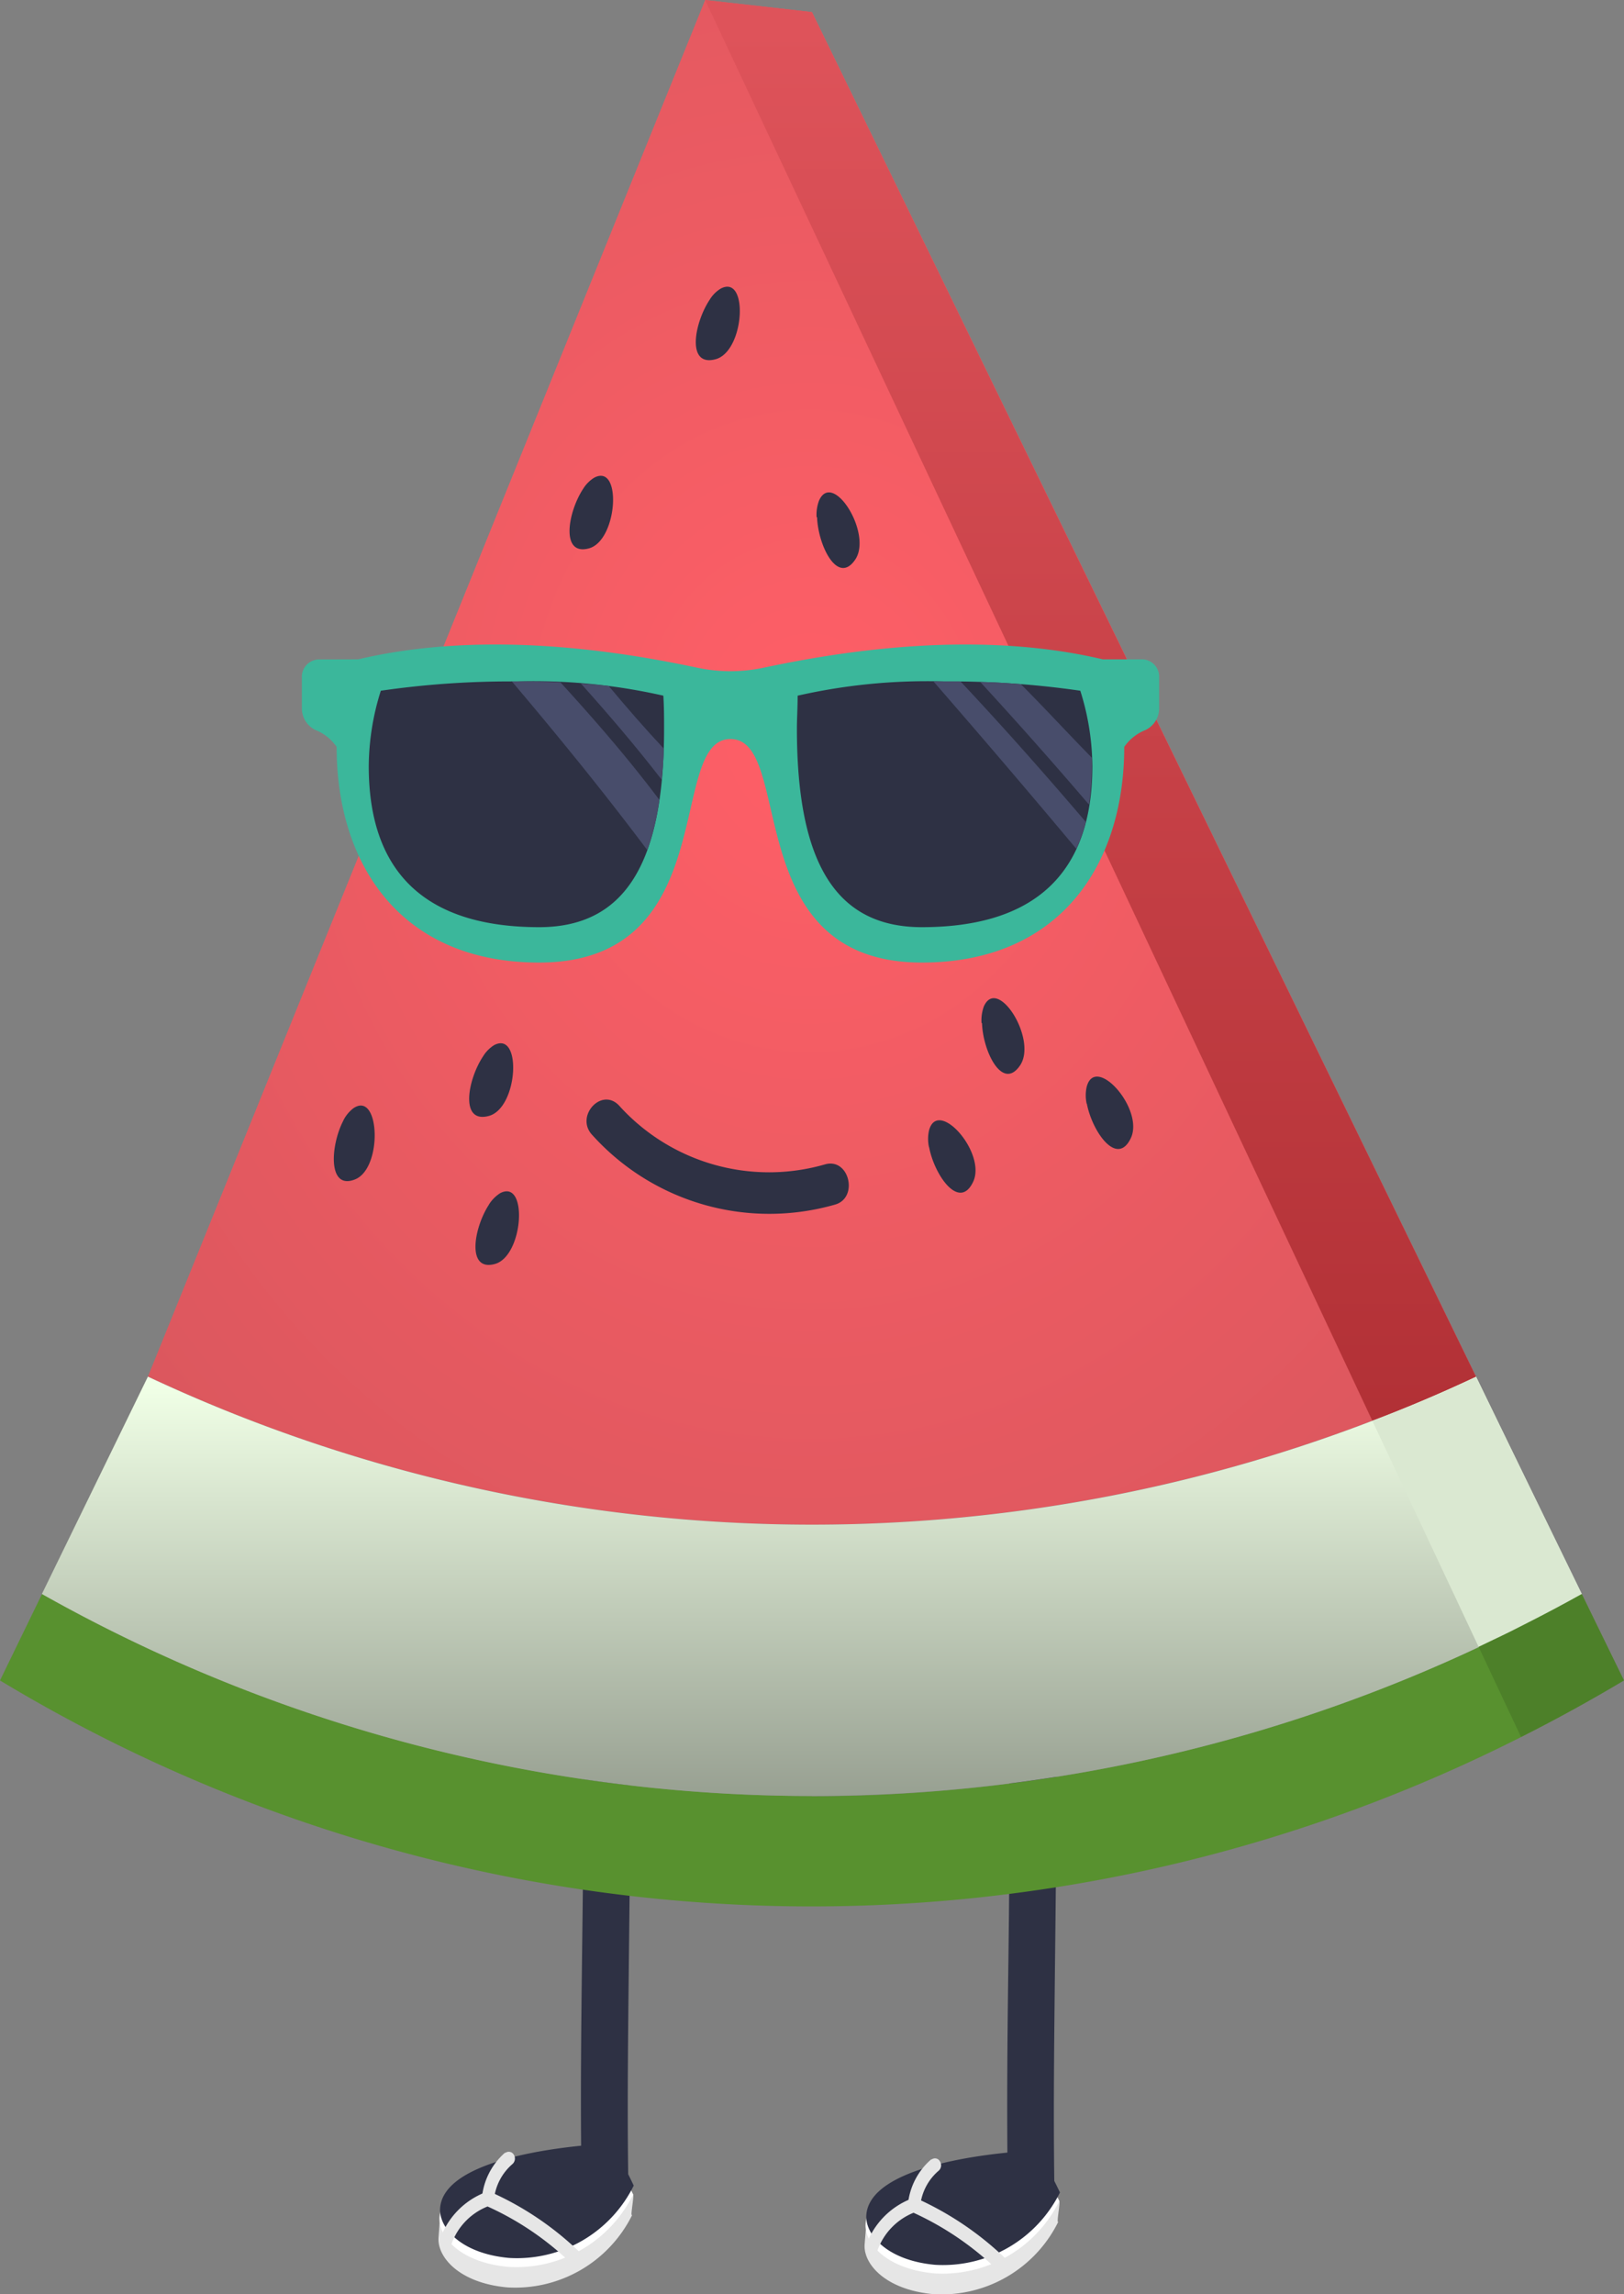
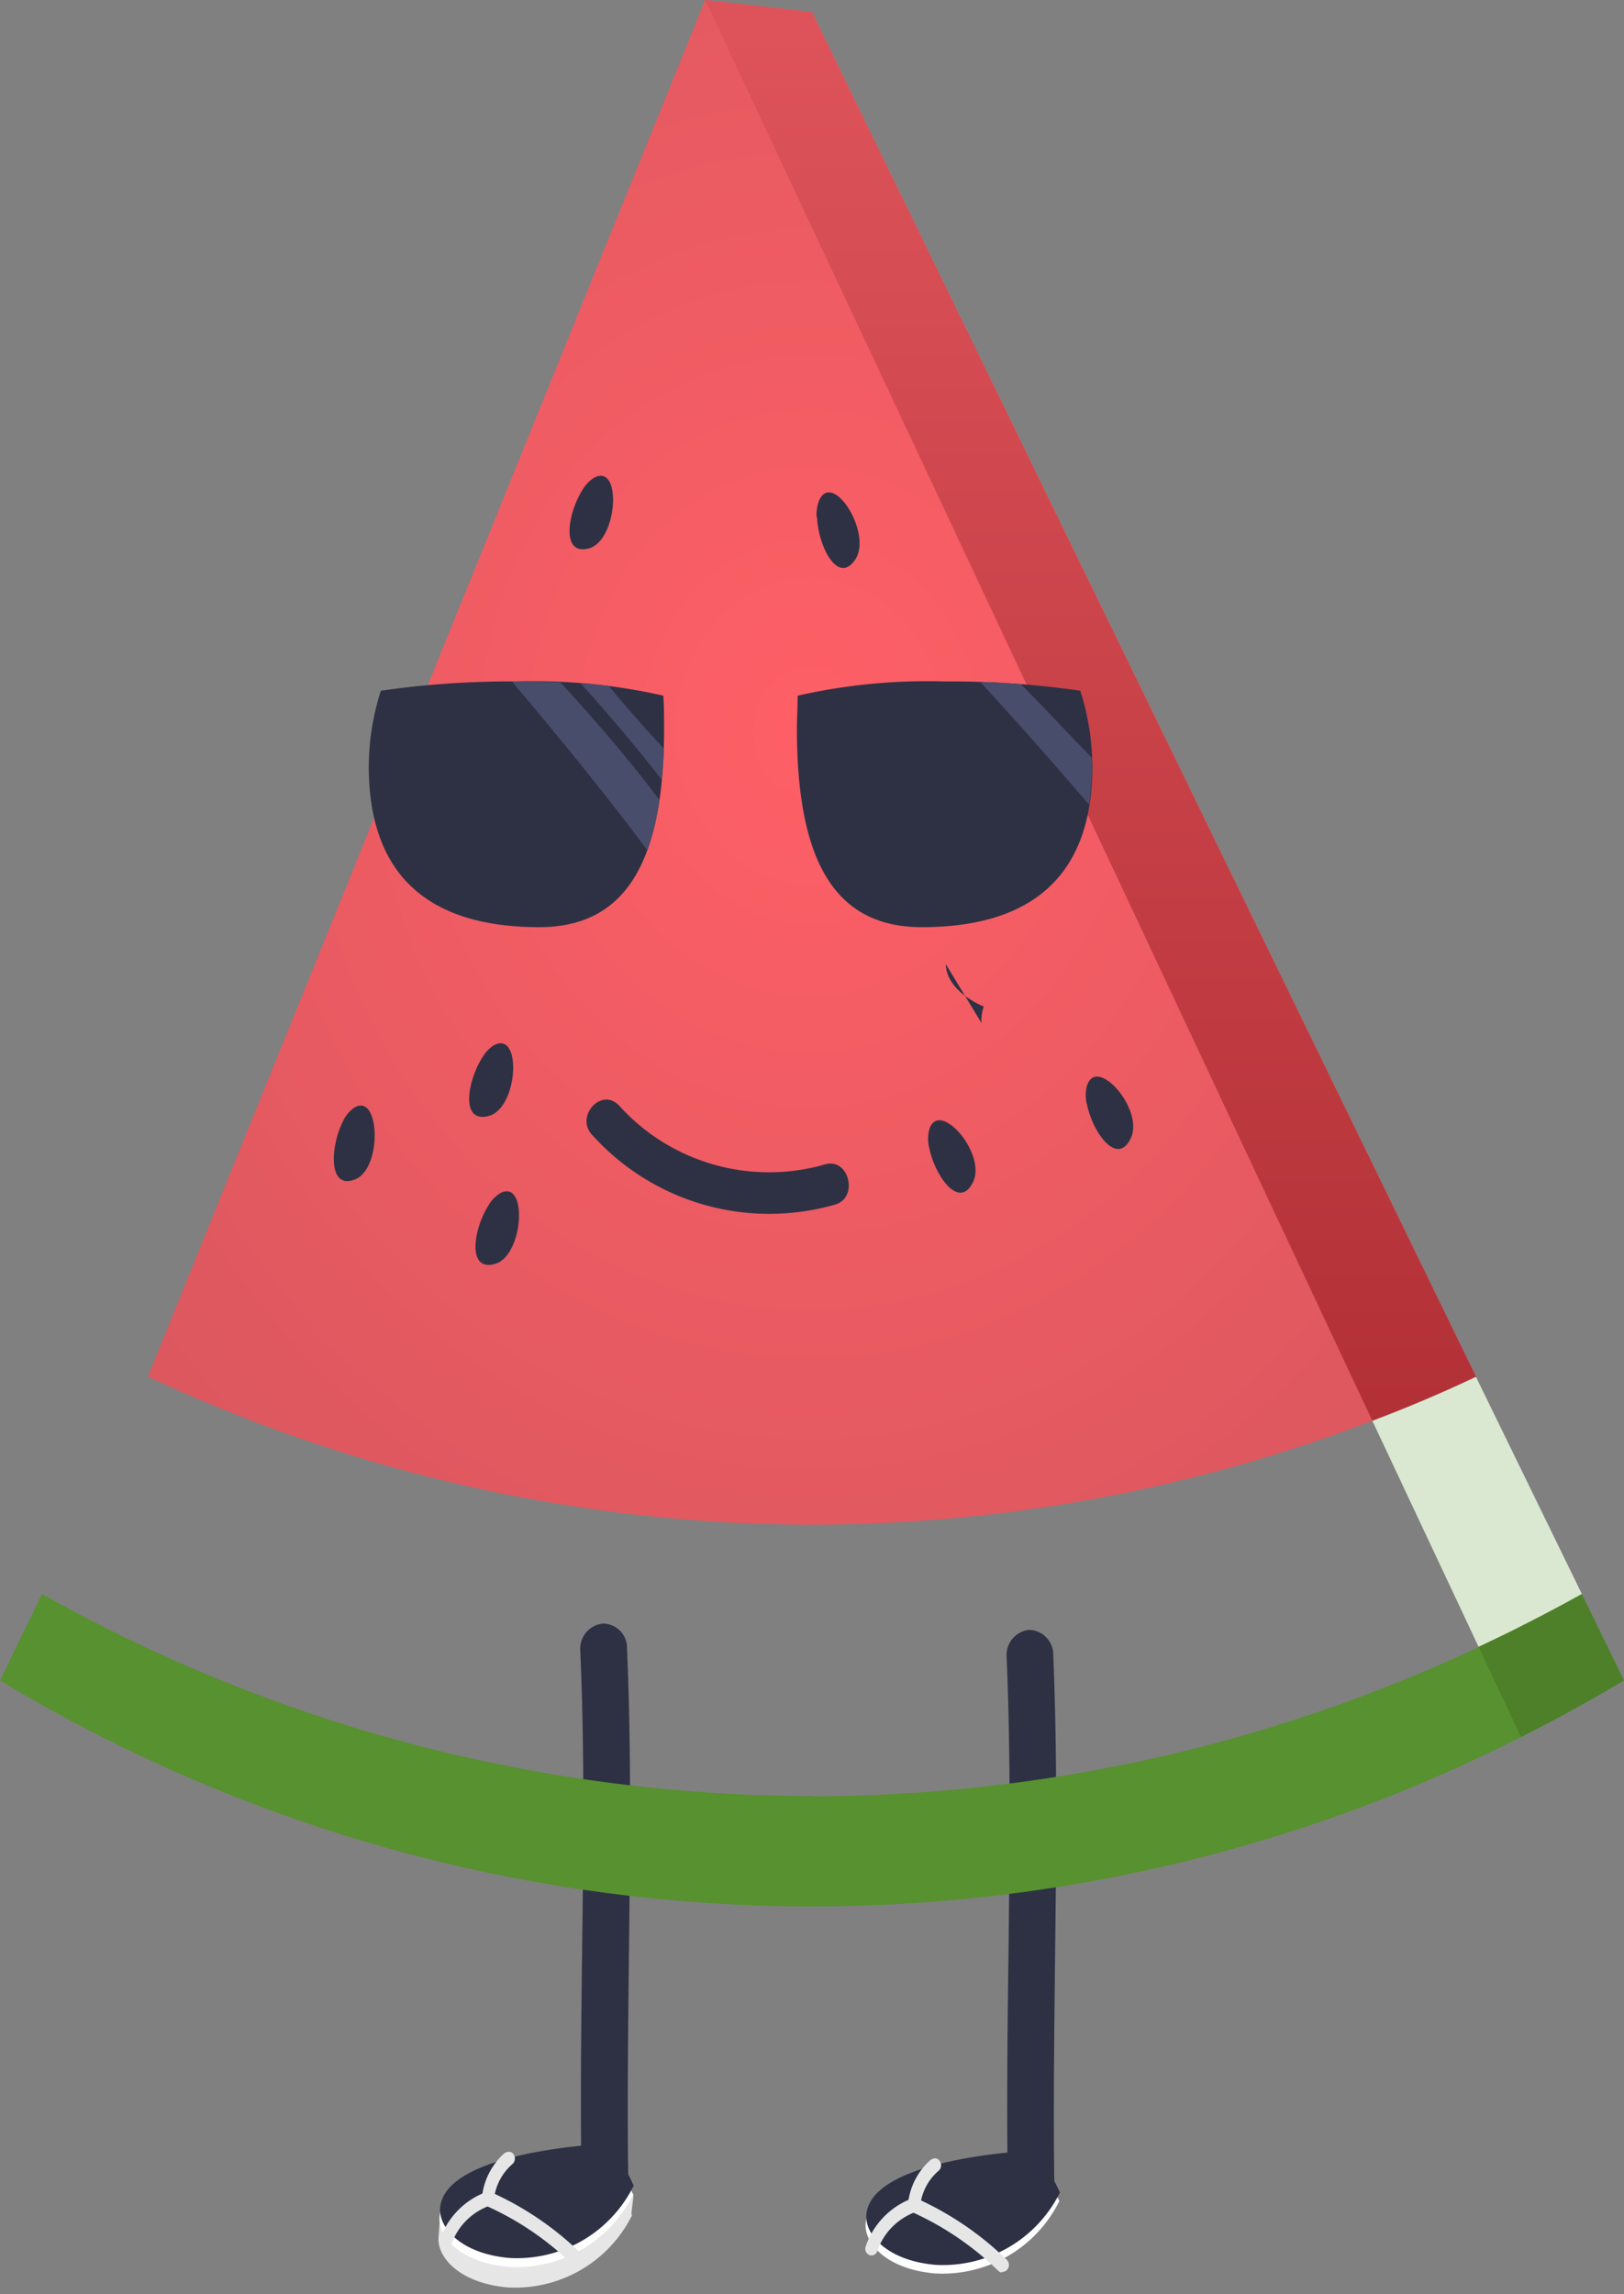
<svg xmlns="http://www.w3.org/2000/svg" viewBox="0 0 134.5 189.97">
  <rect x="0" y="0" width="134.5" height="189.97" fill="#808080" stroke="none" />
  <defs>
    <radialGradient id="radial-gradient" cx="-631.76" cy="477.22" r="1.1" gradientTransform="matrix(110, 0, 0, -126.26, 69560.73, 60314.4)" gradientUnits="userSpaceOnUse">
      <stop offset="0" stop-color="#ff5f67" />
      <stop offset="1" stop-color="#c35258" />
    </radialGradient>
    <linearGradient id="linear-gradient" x1="-632.48" y1="471.71" x2="-632.48" y2="470.71" gradientTransform="matrix(127.54, 0, 0, -34.75, 80735.69, 16507.01)" gradientUnits="userSpaceOnUse">
      <stop offset="0" stop-color="#f0ffe6" />
      <stop offset="1" stop-color="#959d8f" />
    </linearGradient>
    <linearGradient id="linear-gradient-2" x1="-627.99" y1="477.55" x2="-627.99" y2="476.55" gradientTransform="matrix(63.85, 0, 0, -117.64, 40185.82, 56181.12)" gradientUnits="userSpaceOnUse">
      <stop offset="0" stop-color="#de535a" />
      <stop offset="1" stop-color="#b13035" />
    </linearGradient>
  </defs>
  <g id="Layer_2" data-name="Layer 2">
    <g id="Group_33994" data-name="Group 33994">
-       <path id="Path_22904" data-name="Path 22904" d="M87.61,184c-.07-.15.19-1.55.13-1.69-.54-1.1-1.36-.7-2-1.81-4.57.23-13.1.12-14,3.67,0,.15-.12,1.53-.13,1.69-.12,1.6,1.69,3.75,5.68,4.12a10.78,10.78,0,0,0,10.36-6" style="fill:#e6e6e6" />
      <path id="Path_22905" data-name="Path 22905" d="M87.74,182.28c-.62-1.31-1.15-2.25-1.88-3.5-4.75.24-13.87,1.44-14.17,5.36-.12,1.6,1.69,3.75,5.69,4.12a10.79,10.79,0,0,0,10.36-6" style="fill:#fff" />
      <path id="Path_22906" data-name="Path 22906" d="M85.4,183h0a2.08,2.08,0,0,0,1.92-2.2c-.09-6.41,0-12.63.06-18.65.1-8.59.2-16.71-.15-25.12a2.05,2.05,0,0,0-2-2.06h0a2.09,2.09,0,0,0-1.86,2.26c.35,8.28.25,16.34.15,24.86-.08,6-.15,12.3-.06,18.78a2.06,2.06,0,0,0,2,2.13" style="fill:#2e3144" />
      <path id="Path_22907" data-name="Path 22907" d="M87.79,181.57a39.26,39.26,0,0,0-1.88-3.5c-4.75.24-13.87,1.44-14.16,5.35-.12,1.6,1.68,3.76,5.68,4.13a10.81,10.81,0,0,0,10.36-6" style="fill:#2e3144" />
      <path id="Path_22908" data-name="Path 22908" d="M83,188.13a.49.49,0,0,0,.41-.17.61.61,0,0,0,0-.8,26,26,0,0,0-7.48-5.1.53.53,0,0,0-.41,0,6.45,6.45,0,0,0-3.83,4,.56.56,0,0,0,.35.7.51.51,0,0,0,.62-.36v0a5.27,5.27,0,0,1,3-3.16,24.87,24.87,0,0,1,7,4.79.47.47,0,0,0,.31.16" style="fill:#e6e6e6" />
      <path id="Path_22909" data-name="Path 22909" d="M75.68,183.13h0a.53.53,0,0,0,.54-.52h0a4.42,4.42,0,0,1,1.53-2.86.6.6,0,0,0,.08-.79.46.46,0,0,0-.66-.14.1.1,0,0,0-.05,0,5.64,5.64,0,0,0-1.92,3.68.55.55,0,0,0,.47.6" style="fill:#e6e6e6" />
      <path id="Path_22910" data-name="Path 22910" d="M52.31,183.43c-.06-.14.2-1.55.13-1.69-.53-1.1-1.35-.7-2-1.81-4.56.24-13.1.12-14,3.67,0,.15-.11,1.53-.12,1.69-.12,1.6,1.68,3.76,5.68,4.13a10.81,10.81,0,0,0,10.36-6" style="fill:#e6e6e6" />
      <path id="Path_22911" data-name="Path 22911" d="M52.44,181.74c-.61-1.31-1.15-2.24-1.88-3.5-4.75.24-13.87,1.44-14.16,5.36-.12,1.6,1.68,3.75,5.68,4.12a10.78,10.78,0,0,0,10.36-6" style="fill:#fff" />
      <path id="Path_22912" data-name="Path 22912" d="M50.1,182.48h0a2.08,2.08,0,0,0,1.93-2.2c-.09-6.4,0-12.62.06-18.64.1-8.6.2-16.71-.16-25.13a2,2,0,0,0-2-2.06h0a2.09,2.09,0,0,0-1.87,2.26c.36,8.29.26,16.34.15,24.87-.07,6-.15,12.3-.05,18.77a2.06,2.06,0,0,0,2,2.13" style="fill:#2e3144" />
      <path id="Path_22913" data-name="Path 22913" d="M52.49,181a39.16,39.16,0,0,0-1.87-3.5c-4.76.24-13.87,1.44-14.17,5.35-.12,1.6,1.69,3.76,5.69,4.13a10.78,10.78,0,0,0,10.35-6" style="fill:#2e3144" />
      <path id="Path_22914" data-name="Path 22914" d="M47.74,187.59a.5.5,0,0,0,.4-.16.61.61,0,0,0,0-.8,25.7,25.7,0,0,0-7.49-5.1.49.49,0,0,0-.41,0,6.45,6.45,0,0,0-3.83,4,.57.57,0,0,0,.35.7.51.51,0,0,0,.62-.36v0a5.22,5.22,0,0,1,3-3.15,24.35,24.35,0,0,1,7,4.78.47.47,0,0,0,.32.16" style="fill:#e6e6e6" />
      <path id="Path_22915" data-name="Path 22915" d="M40.38,182.59h0a.52.52,0,0,0,.54-.52h0a4.46,4.46,0,0,1,1.53-2.87.61.61,0,0,0,.09-.79.48.48,0,0,0-.67-.14l-.05,0A5.68,5.68,0,0,0,39.91,182a.56.56,0,0,0,.47.6" style="fill:#e6e6e6" />
      <path id="Path_22916" data-name="Path 22916" d="M12.25,114,58.4,0l8.85,1,55,113a129.93,129.93,0,0,1-55,12.26,129.86,129.86,0,0,1-55-12.26" style="fill:url(#radial-gradient)" />
      <path id="Path_22917" data-name="Path 22917" d="M67.25,148.75A130.33,130.33,0,0,0,131,132l3.47,7.14A130.09,130.09,0,0,1,0,139.16L3.48,132a130.33,130.33,0,0,0,63.77,16.73" style="fill:#58912f" />
-       <path id="Path_22918" data-name="Path 22918" d="M3.47,132l8.78-18a129.52,129.52,0,0,0,110,0L131,132A129.9,129.9,0,0,1,3.47,132" style="fill:url(#linear-gradient)" />
      <path id="Path_22919" data-name="Path 22919" d="M58.4,0l55.25,117.64Q118,116,122.24,114L67.24,1Z" style="fill:url(#linear-gradient-2)" />
      <path id="Path_22920" data-name="Path 22920" d="M113.65,117.64l8.82,18.76c.42-.2.83-.39,1.24-.6l1.37-.67,1.23-.61c1.59-.8,3.15-1.64,4.71-2.5l-8.78-18q-4.21,2-8.59,3.65" style="fill:#dae8d1" />
      <path id="Path_22921" data-name="Path 22921" d="M122.47,136.4l3.5,7.44q4.34-2.18,8.53-4.68L131,132q-2.33,1.3-4.71,2.5l-1.22.62c-.46.22-.91.45-1.37.66l-1.25.6" style="fill:#4d8029" />
-       <path id="Path_22922" data-name="Path 22922" d="M29.67,54.6c11-2.6,22.75-.43,28.06.69a13.22,13.22,0,0,0,5.53,0c5.31-1.12,17.08-3.29,28.07-.69h3.31A1.44,1.44,0,0,1,96,56.1v2.52a2,2,0,0,1-1.12,1.83,3.87,3.87,0,0,0-1.77,1.4c0,9.71-5.29,17.86-16.77,17.86-15.22,0-10.5-18.51-15.84-18.51s-.56,18.51-15.85,18.51c-11.48,0-16.77-8.14-16.77-17.86a3.85,3.85,0,0,0-1.76-1.4A2,2,0,0,1,25,58.62V56.11a1.44,1.44,0,0,1,1.36-1.5Z" style="fill:#3bb79b" />
      <path id="Path_22923" data-name="Path 22923" d="M76.34,76.78c9.37,0,14.13-4.48,14.13-13.33a21.07,21.07,0,0,0-1-6.25,74.77,74.77,0,0,0-11.28-.77,48.5,48.5,0,0,0-12.13,1.18c0,1-.06,1.9-.06,2.74,0,11.21,3.29,16.43,10.35,16.43" style="fill:#2e3144" />
      <path id="Path_22924" data-name="Path 22924" d="M44.65,76.78C51.71,76.78,55,71.56,55,60.35c0-.84,0-1.74-.06-2.74a48.38,48.38,0,0,0-12.12-1.18,74.68,74.68,0,0,0-11.28.77,21.07,21.07,0,0,0-1,6.25c0,8.85,4.75,13.33,14.13,13.33" style="fill:#2e3144" />
      <path id="Path_22925" data-name="Path 22925" d="M81.2,56.48c1.15,0,2.27.1,3.34.17,2,2,3.91,4.09,5.89,6.1,0,.23,0,.47,0,.69a21.31,21.31,0,0,1-.24,3.19q-4.42-5.17-9-10.15" style="fill:#484d6b" />
-       <path id="Path_22926" data-name="Path 22926" d="M77.3,56.43h.88l1.37,0c3.55,3.78,7,7.68,10.38,11.64a12.76,12.76,0,0,1-.79,2.22q-5.86-7-11.84-13.87" style="fill:#484d6b" />
      <path id="Path_22927" data-name="Path 22927" d="M48.08,56.6c.82.06,1.6.12,2.33.2,1.48,1.78,3,3.52,4.56,5.19,0,.91-.09,1.76-.17,2.58-2.13-2.76-4.39-5.4-6.72-8" style="fill:#484d6b" />
      <path id="Path_22928" data-name="Path 22928" d="M42.34,56.43h.48c1.25,0,2.45,0,3.6.08,2.85,3.12,5.63,6.32,8.19,9.73a21.24,21.24,0,0,1-1,4.16c-3.6-4.8-7.37-9.43-11.24-14" style="fill:#484d6b" />
      <path id="Path_22929" data-name="Path 22929" d="M90,91.41A3.21,3.21,0,0,1,90,90c.72-2.74,4.8,1.86,3.65,4.26s-3.21-.58-3.64-2.88" style="fill:#2e3144" />
      <path id="Path_22930" data-name="Path 22930" d="M76.94,95a3.21,3.21,0,0,1,0-1.38c.72-2.75,4.8,1.86,3.65,4.26s-3.21-.58-3.64-2.88" style="fill:#2e3144" />
-       <path id="Path_22931" data-name="Path 22931" d="M81.29,84.72a3.35,3.35,0,0,1,.19-1.37c1.13-2.57,4.46,2.73,3,4.88s-3.08-1.17-3.15-3.51" style="fill:#2e3144" />
+       <path id="Path_22931" data-name="Path 22931" d="M81.29,84.72a3.35,3.35,0,0,1,.19-1.37s-3.08-1.17-3.15-3.51" style="fill:#2e3144" />
      <path id="Path_22932" data-name="Path 22932" d="M67.63,42.83a3.36,3.36,0,0,1,.2-1.37c1.13-2.56,4.45,2.73,3,4.88s-3.08-1.16-3.16-3.51" style="fill:#2e3144" />
      <path id="Path_22933" data-name="Path 22933" d="M40,87.49a2.85,2.85,0,0,1,.92-.94c2.33-1.23,2,5.2-.43,5.86s-1.76-3-.49-4.92" style="fill:#2e3144" />
      <path id="Path_22934" data-name="Path 22934" d="M48.29,40.49a2.82,2.82,0,0,1,.92-.93c2.33-1.24,1.95,5.2-.43,5.85s-1.75-3-.49-4.92" style="fill:#2e3144" />
-       <path id="Path_22935" data-name="Path 22935" d="M58.77,24.83a2.73,2.73,0,0,1,.92-.93c2.33-1.23,2,5.2-.43,5.85s-1.76-3-.49-4.92" style="fill:#2e3144" />
      <path id="Path_22936" data-name="Path 22936" d="M40.5,99.74a3,3,0,0,1,.92-.93c2.33-1.23,1.95,5.2-.43,5.86s-1.75-3-.49-4.92" style="fill:#2e3144" />
      <path id="Path_22937" data-name="Path 22937" d="M28.44,92.78a2.91,2.91,0,0,1,.82-1c2.2-1.51,2.46,4.94.16,5.88s-2.05-2.8-1-4.83" style="fill:#2e3144" />
      <path id="Path_22938" data-name="Path 22938" d="M51.27,91.55a16.72,16.72,0,0,0,17.07,4.87c2-.56,2.78,2.77.83,3.33A19.73,19.73,0,0,1,49.06,94c-1.47-1.54.75-4,2.21-2.45" style="fill:#2e3144" />
    </g>
  </g>
</svg>